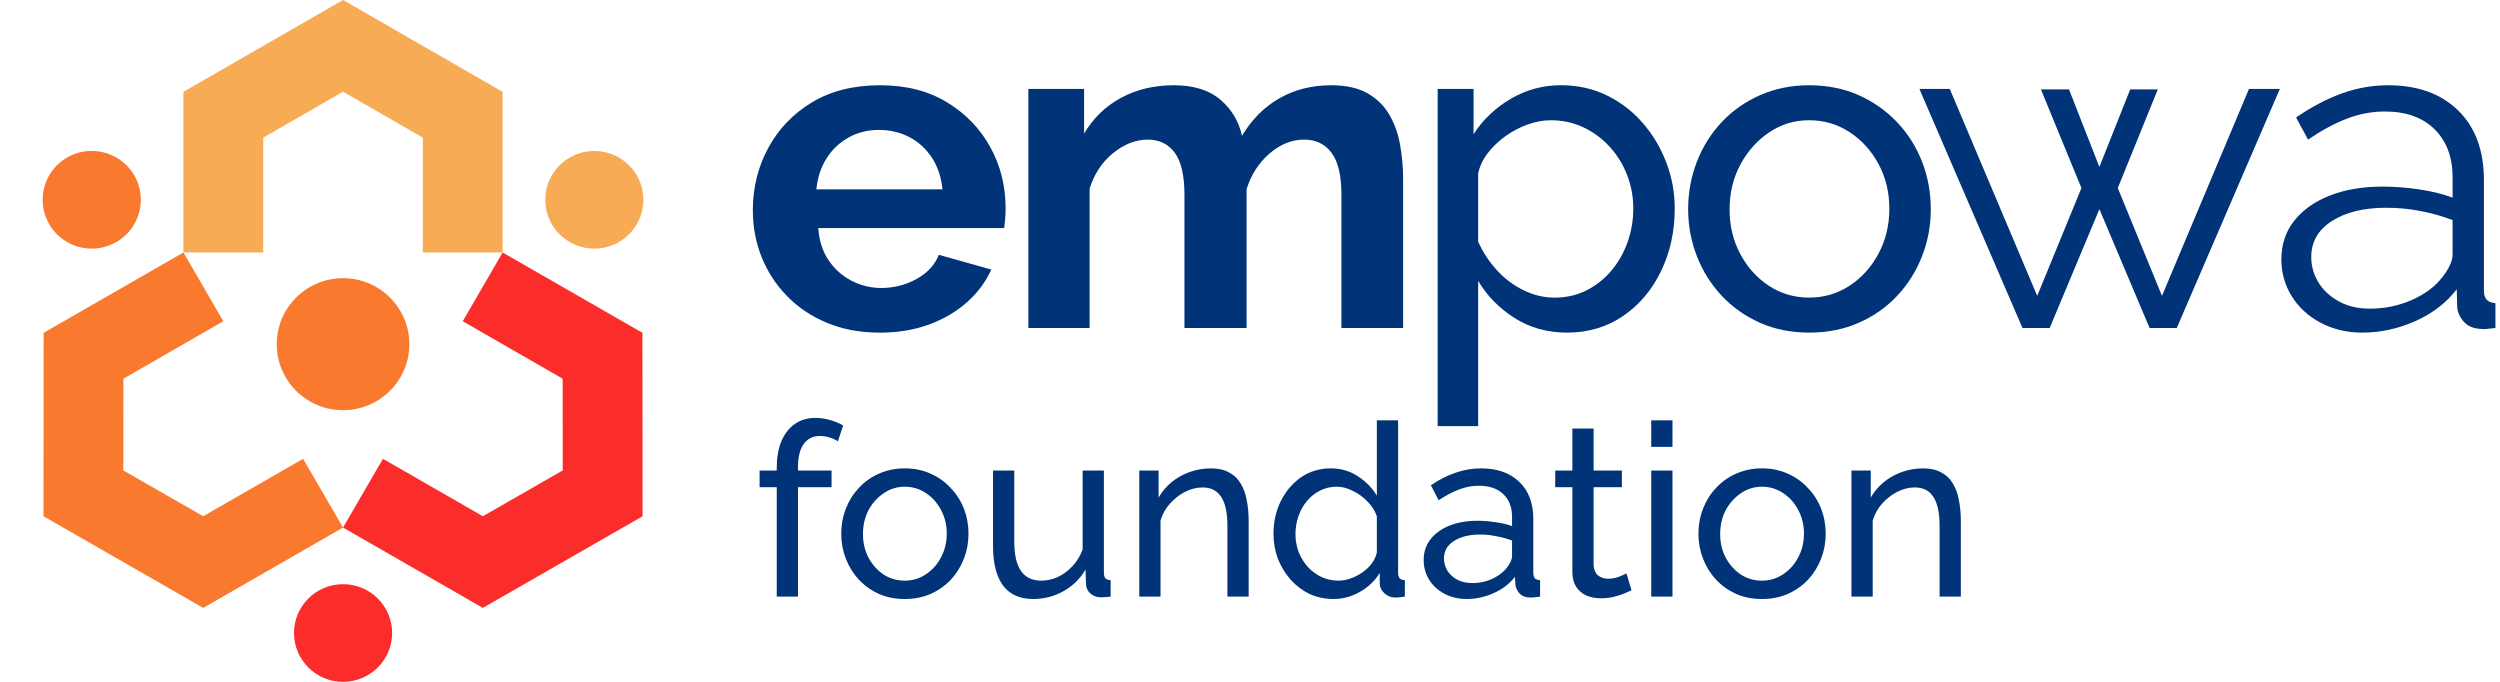
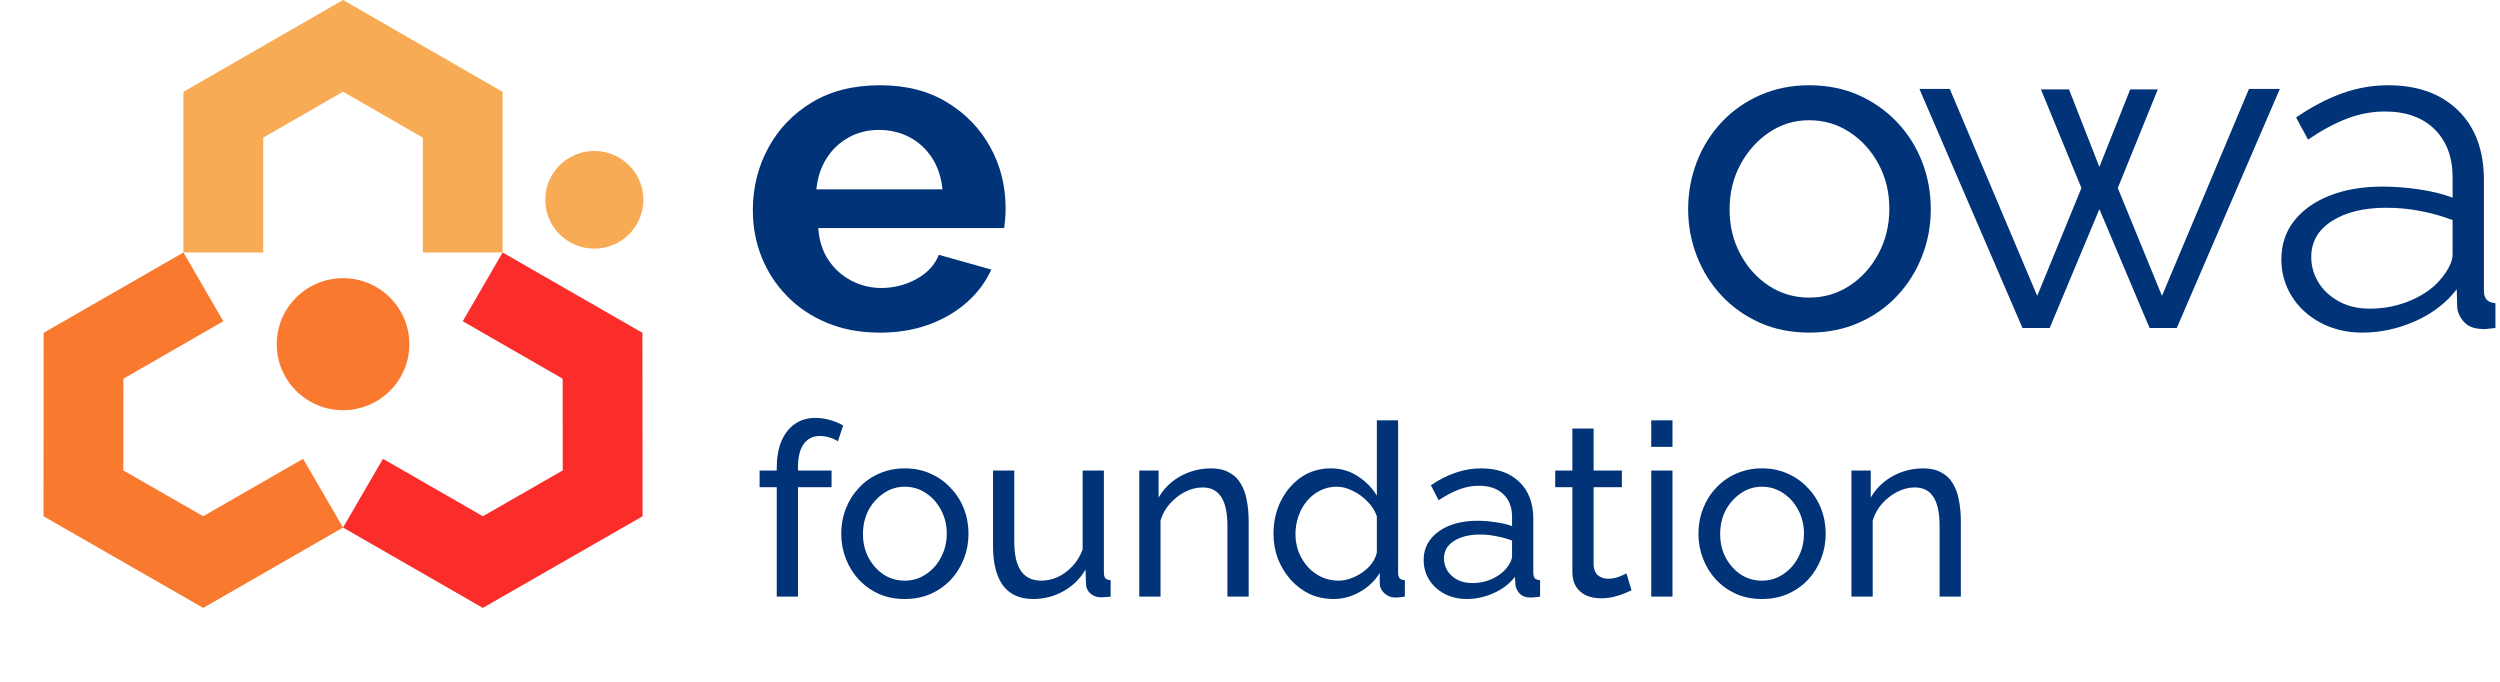
<svg xmlns="http://www.w3.org/2000/svg" width="176" height="48" viewBox="0 0 176 48" fill="none">
  <path d="M24.15 28.877C26.728 28.877 28.819 26.796 28.819 24.23C28.819 21.664 26.728 19.584 24.15 19.584C21.571 19.584 19.481 21.664 19.481 24.23C19.481 26.796 21.571 28.877 24.15 28.877Z" fill="#F9792F" />
-   <path d="M24.152 48.001C26.06 48.001 27.606 46.461 27.606 44.563C27.606 42.664 26.06 41.125 24.152 41.125C22.244 41.125 20.698 42.664 20.698 44.563C20.698 46.461 22.244 48.001 24.152 48.001Z" fill="#FB2D2B" />
-   <path d="M4.729 17.042C5.252 17.344 5.847 17.503 6.452 17.503C6.755 17.503 7.057 17.463 7.35 17.385C8.011 17.21 8.605 16.843 9.056 16.332C9.507 15.82 9.796 15.187 9.885 14.512C9.975 13.837 9.861 13.151 9.558 12.54C9.255 11.93 8.776 11.423 8.183 11.083C7.79 10.858 7.356 10.711 6.906 10.652C6.456 10.594 5.999 10.623 5.561 10.741C4.675 10.977 3.921 11.553 3.463 12.344C3.004 13.134 2.881 14.073 3.118 14.954C3.356 15.835 3.935 16.586 4.729 17.042Z" fill="#F9792F" />
  <path d="M40.947 17.385C41.24 17.463 41.542 17.503 41.845 17.503C42.45 17.503 43.044 17.343 43.568 17.042C44.26 16.644 44.792 16.02 45.073 15.276C45.355 14.531 45.368 13.713 45.111 12.96C44.854 12.207 44.343 11.566 43.665 11.146C42.986 10.726 42.182 10.553 41.39 10.656C40.597 10.76 39.866 11.134 39.319 11.714C38.773 12.294 38.446 13.046 38.393 13.839C38.341 14.633 38.566 15.42 39.032 16.066C39.497 16.713 40.173 17.179 40.945 17.385H40.947Z" fill="#F8AB55" />
  <path d="M18.531 9.689L24.149 6.457L29.766 9.689V17.775H35.383V6.464L24.149 0L12.914 6.464V17.775H18.531V9.689Z" fill="#F8AB55" />
  <path d="M35.384 17.775L32.577 22.616L39.611 26.66L39.616 33.117L33.994 36.343L26.959 32.299L24.15 37.14L33.992 42.796L45.235 36.346L45.226 23.43L35.384 17.775Z" fill="#FB2D2B" />
  <path d="M21.339 32.299L14.305 36.343L8.682 33.117L8.688 26.66L15.722 22.616L12.914 17.775L3.072 23.43L3.063 36.346L14.307 42.796L24.149 37.14L21.339 32.299Z" fill="#F9792F" />
  <path d="M61.912 23.416C60.55 23.416 59.319 23.186 58.218 22.727C57.116 22.267 56.176 21.637 55.398 20.835C54.62 20.033 54.026 19.119 53.616 18.093C53.206 17.067 53 15.965 53 14.79C53 13.208 53.362 11.748 54.086 10.412C54.809 9.075 55.836 8.005 57.165 7.204C58.495 6.404 60.087 6.002 61.946 6.002C63.805 6.002 65.359 6.404 66.677 7.207C67.995 8.01 69.011 9.065 69.724 10.372C70.438 11.679 70.794 13.102 70.794 14.643C70.794 14.922 70.783 15.184 70.762 15.43C70.741 15.677 70.719 15.886 70.697 16.057H57.604C57.669 16.945 57.912 17.701 58.333 18.324C58.755 18.947 59.294 19.428 59.954 19.767C60.612 20.105 61.309 20.274 62.044 20.274C62.93 20.274 63.756 20.062 64.523 19.641C65.29 19.219 65.814 18.651 66.095 17.939L69.789 18.977C69.4 19.842 68.827 20.61 68.072 21.28C67.315 21.95 66.419 22.475 65.382 22.853C64.344 23.231 63.188 23.42 61.913 23.42L61.912 23.416ZM57.472 13.33H66.352C66.265 12.484 66.023 11.751 65.623 11.128C65.222 10.505 64.699 10.018 64.051 9.67C63.402 9.322 62.679 9.147 61.88 9.147C61.081 9.147 60.394 9.321 59.757 9.67C59.12 10.018 58.602 10.505 58.202 11.128C57.801 11.751 57.558 12.486 57.472 13.33Z" fill="#003378" />
-   <path d="M98.779 23.093H94.436V13.696C94.436 12.354 94.204 11.373 93.739 10.755C93.275 10.137 92.632 9.828 91.811 9.828C90.946 9.828 90.136 10.154 89.38 10.803C88.624 11.454 88.084 12.289 87.76 13.313V23.093H83.385V13.696C83.385 12.354 83.157 11.373 82.704 10.755C82.25 10.137 81.613 9.828 80.791 9.828C79.97 9.828 79.139 10.145 78.361 10.778C77.583 11.411 77.032 12.246 76.708 13.28V23.093H72.397V6.261H76.319V9.4C76.968 8.31 77.836 7.472 78.929 6.884C80.02 6.295 81.256 6.002 82.639 6.002C84.022 6.002 85.139 6.344 85.928 7.028C86.717 7.712 87.219 8.556 87.436 9.561C88.126 8.407 89.007 7.525 90.077 6.916C91.147 6.307 92.362 6.002 93.723 6.002C94.761 6.002 95.608 6.19 96.267 6.564C96.925 6.938 97.439 7.441 97.806 8.071C98.174 8.702 98.428 9.413 98.568 10.204C98.709 10.995 98.779 11.786 98.779 12.576V23.094V23.093Z" fill="#003378" />
-   <path d="M110.317 23.417C108.934 23.417 107.703 23.073 106.623 22.386C105.542 21.7 104.689 20.83 104.063 19.778V30H101.211V6.26H103.739V9.445C104.408 8.415 105.283 7.583 106.364 6.95C107.444 6.317 108.622 6 109.897 6C111.064 6 112.134 6.236 113.106 6.709C114.077 7.181 114.921 7.824 115.633 8.64C116.346 9.456 116.902 10.383 117.302 11.424C117.701 12.465 117.902 13.554 117.902 14.692C117.902 16.28 117.583 17.74 116.945 19.071C116.308 20.401 115.417 21.458 114.271 22.242C113.125 23.025 111.808 23.417 110.317 23.417ZM109.442 20.952C110.285 20.952 111.047 20.776 111.727 20.422C112.408 20.069 112.991 19.599 113.477 19.01C113.963 18.422 114.336 17.753 114.595 17.004C114.855 16.255 114.984 15.484 114.984 14.692C114.984 13.858 114.839 13.066 114.547 12.317C114.255 11.569 113.845 10.904 113.316 10.328C112.786 9.75 112.17 9.295 111.468 8.963C110.766 8.633 110.004 8.466 109.183 8.466C108.664 8.466 108.129 8.563 107.578 8.754C107.028 8.947 106.504 9.219 106.006 9.571C105.509 9.925 105.088 10.325 104.743 10.773C104.397 11.222 104.17 11.701 104.062 12.214V17.01C104.386 17.736 104.817 18.399 105.358 18.997C105.897 19.595 106.525 20.07 107.238 20.424C107.951 20.777 108.686 20.952 109.441 20.952H109.442Z" fill="#003378" />
  <path d="M127.371 23.416C126.096 23.416 124.94 23.185 123.903 22.724C122.865 22.262 121.969 21.629 121.212 20.825C120.456 20.02 119.873 19.093 119.463 18.041C119.053 16.988 118.846 15.884 118.846 14.725C118.846 13.566 119.051 12.43 119.463 11.378C119.873 10.326 120.457 9.398 121.212 8.593C121.968 7.789 122.87 7.156 123.919 6.695C124.966 6.233 126.117 6.002 127.371 6.002C128.625 6.002 129.801 6.233 130.839 6.695C131.877 7.156 132.777 7.789 133.545 8.593C134.312 9.398 134.901 10.327 135.311 11.378C135.721 12.43 135.927 13.545 135.927 14.725C135.927 15.905 135.722 16.99 135.311 18.041C134.901 19.093 134.317 20.02 133.562 20.825C132.805 21.629 131.903 22.264 130.855 22.724C129.806 23.185 128.646 23.416 127.371 23.416ZM121.764 14.756C121.764 15.912 122.018 16.961 122.526 17.902C123.033 18.844 123.709 19.587 124.551 20.133C125.394 20.679 126.333 20.952 127.371 20.952C128.408 20.952 129.353 20.673 130.206 20.117C131.06 19.561 131.74 18.806 132.248 17.854C132.755 16.901 133.01 15.848 133.01 14.692C133.01 13.535 132.756 12.488 132.248 11.547C131.74 10.605 131.06 9.857 130.206 9.3C129.353 8.744 128.407 8.465 127.371 8.465C126.334 8.465 125.394 8.749 124.551 9.316C123.709 9.883 123.033 10.637 122.526 11.579C122.018 12.521 121.764 13.58 121.764 14.756Z" fill="#003378" />
  <path d="M158.331 6.26H160.502L153.242 23.092H151.33L147.797 14.724L144.297 23.092H142.384L135.125 6.26H137.263L143.42 20.83L146.532 13.238L143.68 6.292H145.657L147.796 11.751L149.967 6.292H151.911L149.092 13.238L152.203 20.83L158.328 6.26H158.331Z" fill="#003378" />
  <path d="M160.608 18.259C160.608 17.207 160.91 16.3 161.516 15.536C162.121 14.774 162.958 14.183 164.027 13.764C165.097 13.345 166.333 13.136 167.737 13.136C168.559 13.136 169.411 13.201 170.298 13.331C171.184 13.461 171.972 13.656 172.664 13.915V12.492C172.664 11.074 172.243 9.945 171.401 9.107C170.558 8.269 169.391 7.85 167.9 7.85C166.993 7.85 166.102 8.018 165.226 8.352C164.351 8.688 163.438 9.179 162.487 9.828L161.645 8.271C162.747 7.515 163.827 6.947 164.886 6.569C165.944 6.191 167.024 6.002 168.126 6.002C170.2 6.002 171.842 6.593 173.052 7.774C174.261 8.955 174.867 10.589 174.867 12.672V20.439C174.867 20.74 174.932 20.96 175.061 21.099C175.191 21.239 175.396 21.32 175.678 21.341V23.092C175.44 23.113 175.234 23.135 175.061 23.156C174.889 23.177 174.758 23.177 174.672 23.156C174.132 23.135 173.722 22.962 173.441 22.638C173.16 22.313 173.009 21.968 172.987 21.599L172.955 20.367C172.198 21.34 171.215 22.092 170.006 22.622C168.796 23.151 167.565 23.416 166.312 23.416C165.231 23.416 164.254 23.185 163.379 22.724C162.505 22.262 161.824 21.639 161.338 20.855C160.852 20.071 160.608 19.206 160.608 18.261V18.259ZM171.919 19.544C172.156 19.244 172.34 18.954 172.469 18.676C172.598 18.397 172.663 18.151 172.663 17.936V15.494C171.929 15.215 171.167 15.001 170.378 14.851C169.589 14.7 168.795 14.626 167.996 14.626C166.418 14.626 165.144 14.937 164.171 15.557C163.198 16.178 162.712 17.024 162.712 18.096C162.712 18.718 162.874 19.303 163.198 19.849C163.522 20.395 163.997 20.845 164.623 21.199C165.25 21.553 165.984 21.729 166.826 21.729C167.885 21.729 168.873 21.526 169.793 21.118C170.711 20.712 171.418 20.187 171.915 19.543L171.919 19.544Z" fill="#003378" />
  <path d="M54.683 42V34.299H53.476V33.126H54.683V32.939C54.683 32.214 54.791 31.59 55.006 31.069C55.233 30.536 55.55 30.128 55.958 29.845C56.366 29.562 56.848 29.42 57.403 29.42C57.754 29.42 58.1 29.471 58.44 29.573C58.78 29.664 59.086 29.794 59.358 29.964L58.984 31.069C58.825 30.956 58.627 30.865 58.389 30.797C58.162 30.729 57.936 30.695 57.709 30.695C57.222 30.695 56.842 30.888 56.57 31.273C56.309 31.647 56.179 32.185 56.179 32.888V33.126H58.542V34.299H56.179V42H54.683ZM63.694 42.17C63.026 42.17 62.419 42.051 61.875 41.813C61.331 41.564 60.861 41.229 60.464 40.81C60.068 40.379 59.762 39.886 59.546 39.331C59.331 38.776 59.223 38.192 59.223 37.58C59.223 36.957 59.331 36.367 59.546 35.812C59.762 35.257 60.068 34.769 60.464 34.35C60.861 33.919 61.331 33.585 61.875 33.347C62.431 33.098 63.037 32.973 63.694 32.973C64.363 32.973 64.969 33.098 65.513 33.347C66.057 33.585 66.528 33.919 66.924 34.35C67.332 34.769 67.644 35.257 67.859 35.812C68.075 36.367 68.182 36.957 68.182 37.58C68.182 38.192 68.075 38.776 67.859 39.331C67.644 39.886 67.338 40.379 66.941 40.81C66.545 41.229 66.069 41.564 65.513 41.813C64.969 42.051 64.363 42.17 63.694 42.17ZM60.753 37.597C60.753 38.209 60.884 38.764 61.144 39.263C61.416 39.762 61.773 40.158 62.215 40.453C62.657 40.736 63.15 40.878 63.694 40.878C64.238 40.878 64.731 40.731 65.173 40.436C65.627 40.141 65.984 39.745 66.244 39.246C66.516 38.736 66.652 38.175 66.652 37.563C66.652 36.951 66.516 36.396 66.244 35.897C65.984 35.398 65.627 35.002 65.173 34.707C64.731 34.412 64.238 34.265 63.694 34.265C63.15 34.265 62.657 34.418 62.215 34.724C61.773 35.019 61.416 35.415 61.144 35.914C60.884 36.413 60.753 36.974 60.753 37.597ZM69.91 38.447V33.126H71.406V38.158C71.406 39.065 71.565 39.745 71.882 40.198C72.199 40.651 72.67 40.878 73.293 40.878C73.701 40.878 74.092 40.793 74.466 40.623C74.851 40.442 75.197 40.187 75.503 39.858C75.809 39.529 76.047 39.138 76.217 38.685V33.126H77.713V40.3C77.713 40.481 77.747 40.617 77.815 40.708C77.894 40.787 78.019 40.833 78.189 40.844V42C78.019 42.023 77.883 42.034 77.781 42.034C77.69 42.045 77.6 42.051 77.509 42.051C77.226 42.051 76.982 41.966 76.778 41.796C76.574 41.615 76.466 41.394 76.455 41.133L76.421 40.096C76.036 40.753 75.514 41.263 74.857 41.626C74.211 41.989 73.503 42.17 72.732 42.17C71.803 42.17 71.1 41.858 70.624 41.235C70.148 40.6 69.91 39.671 69.91 38.447ZM87.906 42H86.41V37.036C86.41 36.095 86.263 35.41 85.968 34.979C85.685 34.537 85.248 34.316 84.659 34.316C84.251 34.316 83.843 34.418 83.435 34.622C83.038 34.826 82.681 35.104 82.364 35.455C82.058 35.795 81.837 36.192 81.701 36.645V42H80.205V33.126H81.565V35.03C81.803 34.611 82.109 34.248 82.483 33.942C82.857 33.636 83.282 33.398 83.758 33.228C84.234 33.058 84.733 32.973 85.254 32.973C85.764 32.973 86.189 33.069 86.529 33.262C86.88 33.443 87.152 33.704 87.345 34.044C87.549 34.373 87.691 34.764 87.77 35.217C87.861 35.67 87.906 36.163 87.906 36.696V42ZM89.654 37.58C89.654 36.741 89.824 35.976 90.164 35.285C90.516 34.582 90.992 34.021 91.592 33.602C92.204 33.183 92.901 32.973 93.683 32.973C94.397 32.973 95.038 33.16 95.604 33.534C96.171 33.908 96.613 34.361 96.93 34.894V29.59H98.426V40.3C98.426 40.481 98.46 40.617 98.528 40.708C98.608 40.787 98.732 40.833 98.902 40.844V42C98.619 42.045 98.398 42.068 98.239 42.068C97.945 42.068 97.684 41.966 97.457 41.762C97.242 41.558 97.134 41.331 97.134 41.082V40.334C96.783 40.901 96.313 41.348 95.723 41.677C95.134 42.006 94.522 42.17 93.887 42.17C93.275 42.17 92.709 42.051 92.187 41.813C91.677 41.564 91.23 41.224 90.844 40.793C90.47 40.362 90.176 39.875 89.96 39.331C89.756 38.776 89.654 38.192 89.654 37.58ZM96.93 38.889V36.339C96.794 35.954 96.573 35.608 96.267 35.302C95.961 34.985 95.616 34.735 95.23 34.554C94.856 34.361 94.482 34.265 94.108 34.265C93.666 34.265 93.264 34.361 92.901 34.554C92.55 34.735 92.244 34.985 91.983 35.302C91.734 35.608 91.541 35.959 91.405 36.356C91.269 36.753 91.201 37.166 91.201 37.597C91.201 38.039 91.275 38.458 91.422 38.855C91.581 39.252 91.796 39.603 92.068 39.909C92.352 40.215 92.675 40.453 93.037 40.623C93.411 40.793 93.814 40.878 94.244 40.878C94.516 40.878 94.794 40.827 95.077 40.725C95.372 40.623 95.65 40.481 95.91 40.3C96.171 40.119 96.392 39.909 96.573 39.671C96.755 39.422 96.874 39.161 96.93 38.889ZM100.227 39.433C100.227 38.866 100.385 38.379 100.703 37.971C101.031 37.552 101.479 37.229 102.046 37.002C102.612 36.775 103.27 36.662 104.018 36.662C104.414 36.662 104.834 36.696 105.276 36.764C105.718 36.821 106.109 36.911 106.449 37.036V36.39C106.449 35.71 106.245 35.177 105.837 34.792C105.429 34.395 104.851 34.197 104.103 34.197C103.615 34.197 103.145 34.288 102.692 34.469C102.25 34.639 101.779 34.888 101.281 35.217L100.737 34.163C101.315 33.766 101.893 33.472 102.471 33.279C103.049 33.075 103.649 32.973 104.273 32.973C105.406 32.973 106.301 33.29 106.959 33.925C107.616 34.548 107.945 35.421 107.945 36.543V40.3C107.945 40.481 107.979 40.617 108.047 40.708C108.126 40.787 108.251 40.833 108.421 40.844V42C108.273 42.023 108.143 42.04 108.03 42.051C107.928 42.062 107.843 42.068 107.775 42.068C107.423 42.068 107.157 41.972 106.976 41.779C106.806 41.586 106.709 41.382 106.687 41.167L106.653 40.606C106.267 41.105 105.763 41.49 105.14 41.762C104.516 42.034 103.899 42.17 103.287 42.17C102.697 42.17 102.17 42.051 101.706 41.813C101.241 41.564 100.878 41.235 100.618 40.827C100.357 40.408 100.227 39.943 100.227 39.433ZM106.007 40.062C106.143 39.903 106.25 39.745 106.33 39.586C106.409 39.416 106.449 39.274 106.449 39.161V38.056C106.097 37.92 105.729 37.818 105.344 37.75C104.958 37.671 104.579 37.631 104.205 37.631C103.445 37.631 102.828 37.784 102.352 38.09C101.887 38.385 101.655 38.793 101.655 39.314C101.655 39.597 101.728 39.875 101.876 40.147C102.034 40.408 102.261 40.623 102.556 40.793C102.862 40.963 103.236 41.048 103.678 41.048C104.142 41.048 104.584 40.957 105.004 40.776C105.423 40.583 105.757 40.345 106.007 40.062ZM114.86 41.558C114.736 41.615 114.566 41.688 114.35 41.779C114.135 41.87 113.886 41.949 113.602 42.017C113.319 42.085 113.019 42.119 112.701 42.119C112.339 42.119 112.004 42.057 111.698 41.932C111.392 41.796 111.149 41.592 110.967 41.32C110.786 41.037 110.695 40.685 110.695 40.266V34.299H109.488V33.126H110.695V30.168H112.191V33.126H114.18V34.299H112.191V39.807C112.214 40.124 112.322 40.362 112.514 40.521C112.707 40.668 112.934 40.742 113.194 40.742C113.489 40.742 113.761 40.691 114.01 40.589C114.26 40.487 114.424 40.413 114.503 40.368L114.86 41.558ZM116.247 42V33.126H117.743V42H116.247ZM116.247 31.46V29.59H117.743V31.46H116.247ZM124.041 42.17C123.372 42.17 122.766 42.051 122.222 41.813C121.678 41.564 121.208 41.229 120.811 40.81C120.414 40.379 120.108 39.886 119.893 39.331C119.678 38.776 119.57 38.192 119.57 37.58C119.57 36.957 119.678 36.367 119.893 35.812C120.108 35.257 120.414 34.769 120.811 34.35C121.208 33.919 121.678 33.585 122.222 33.347C122.777 33.098 123.384 32.973 124.041 32.973C124.71 32.973 125.316 33.098 125.86 33.347C126.404 33.585 126.874 33.919 127.271 34.35C127.679 34.769 127.991 35.257 128.206 35.812C128.421 36.367 128.529 36.957 128.529 37.58C128.529 38.192 128.421 38.776 128.206 39.331C127.991 39.886 127.685 40.379 127.288 40.81C126.891 41.229 126.415 41.564 125.86 41.813C125.316 42.051 124.71 42.17 124.041 42.17ZM121.1 37.597C121.1 38.209 121.23 38.764 121.491 39.263C121.763 39.762 122.12 40.158 122.562 40.453C123.004 40.736 123.497 40.878 124.041 40.878C124.585 40.878 125.078 40.731 125.52 40.436C125.973 40.141 126.33 39.745 126.591 39.246C126.863 38.736 126.999 38.175 126.999 37.563C126.999 36.951 126.863 36.396 126.591 35.897C126.33 35.398 125.973 35.002 125.52 34.707C125.078 34.412 124.585 34.265 124.041 34.265C123.497 34.265 123.004 34.418 122.562 34.724C122.12 35.019 121.763 35.415 121.491 35.914C121.23 36.413 121.1 36.974 121.1 37.597ZM138.043 42H136.547V37.036C136.547 36.095 136.399 35.41 136.105 34.979C135.821 34.537 135.385 34.316 134.796 34.316C134.388 34.316 133.98 34.418 133.572 34.622C133.175 34.826 132.818 35.104 132.501 35.455C132.195 35.795 131.974 36.192 131.838 36.645V42H130.342V33.126H131.702V35.03C131.94 34.611 132.246 34.248 132.62 33.942C132.994 33.636 133.419 33.398 133.895 33.228C134.371 33.058 134.869 32.973 135.391 32.973C135.901 32.973 136.326 33.069 136.666 33.262C137.017 33.443 137.289 33.704 137.482 34.044C137.686 34.373 137.827 34.764 137.907 35.217C137.997 35.67 138.043 36.163 138.043 36.696V42Z" fill="#003378" />
</svg>